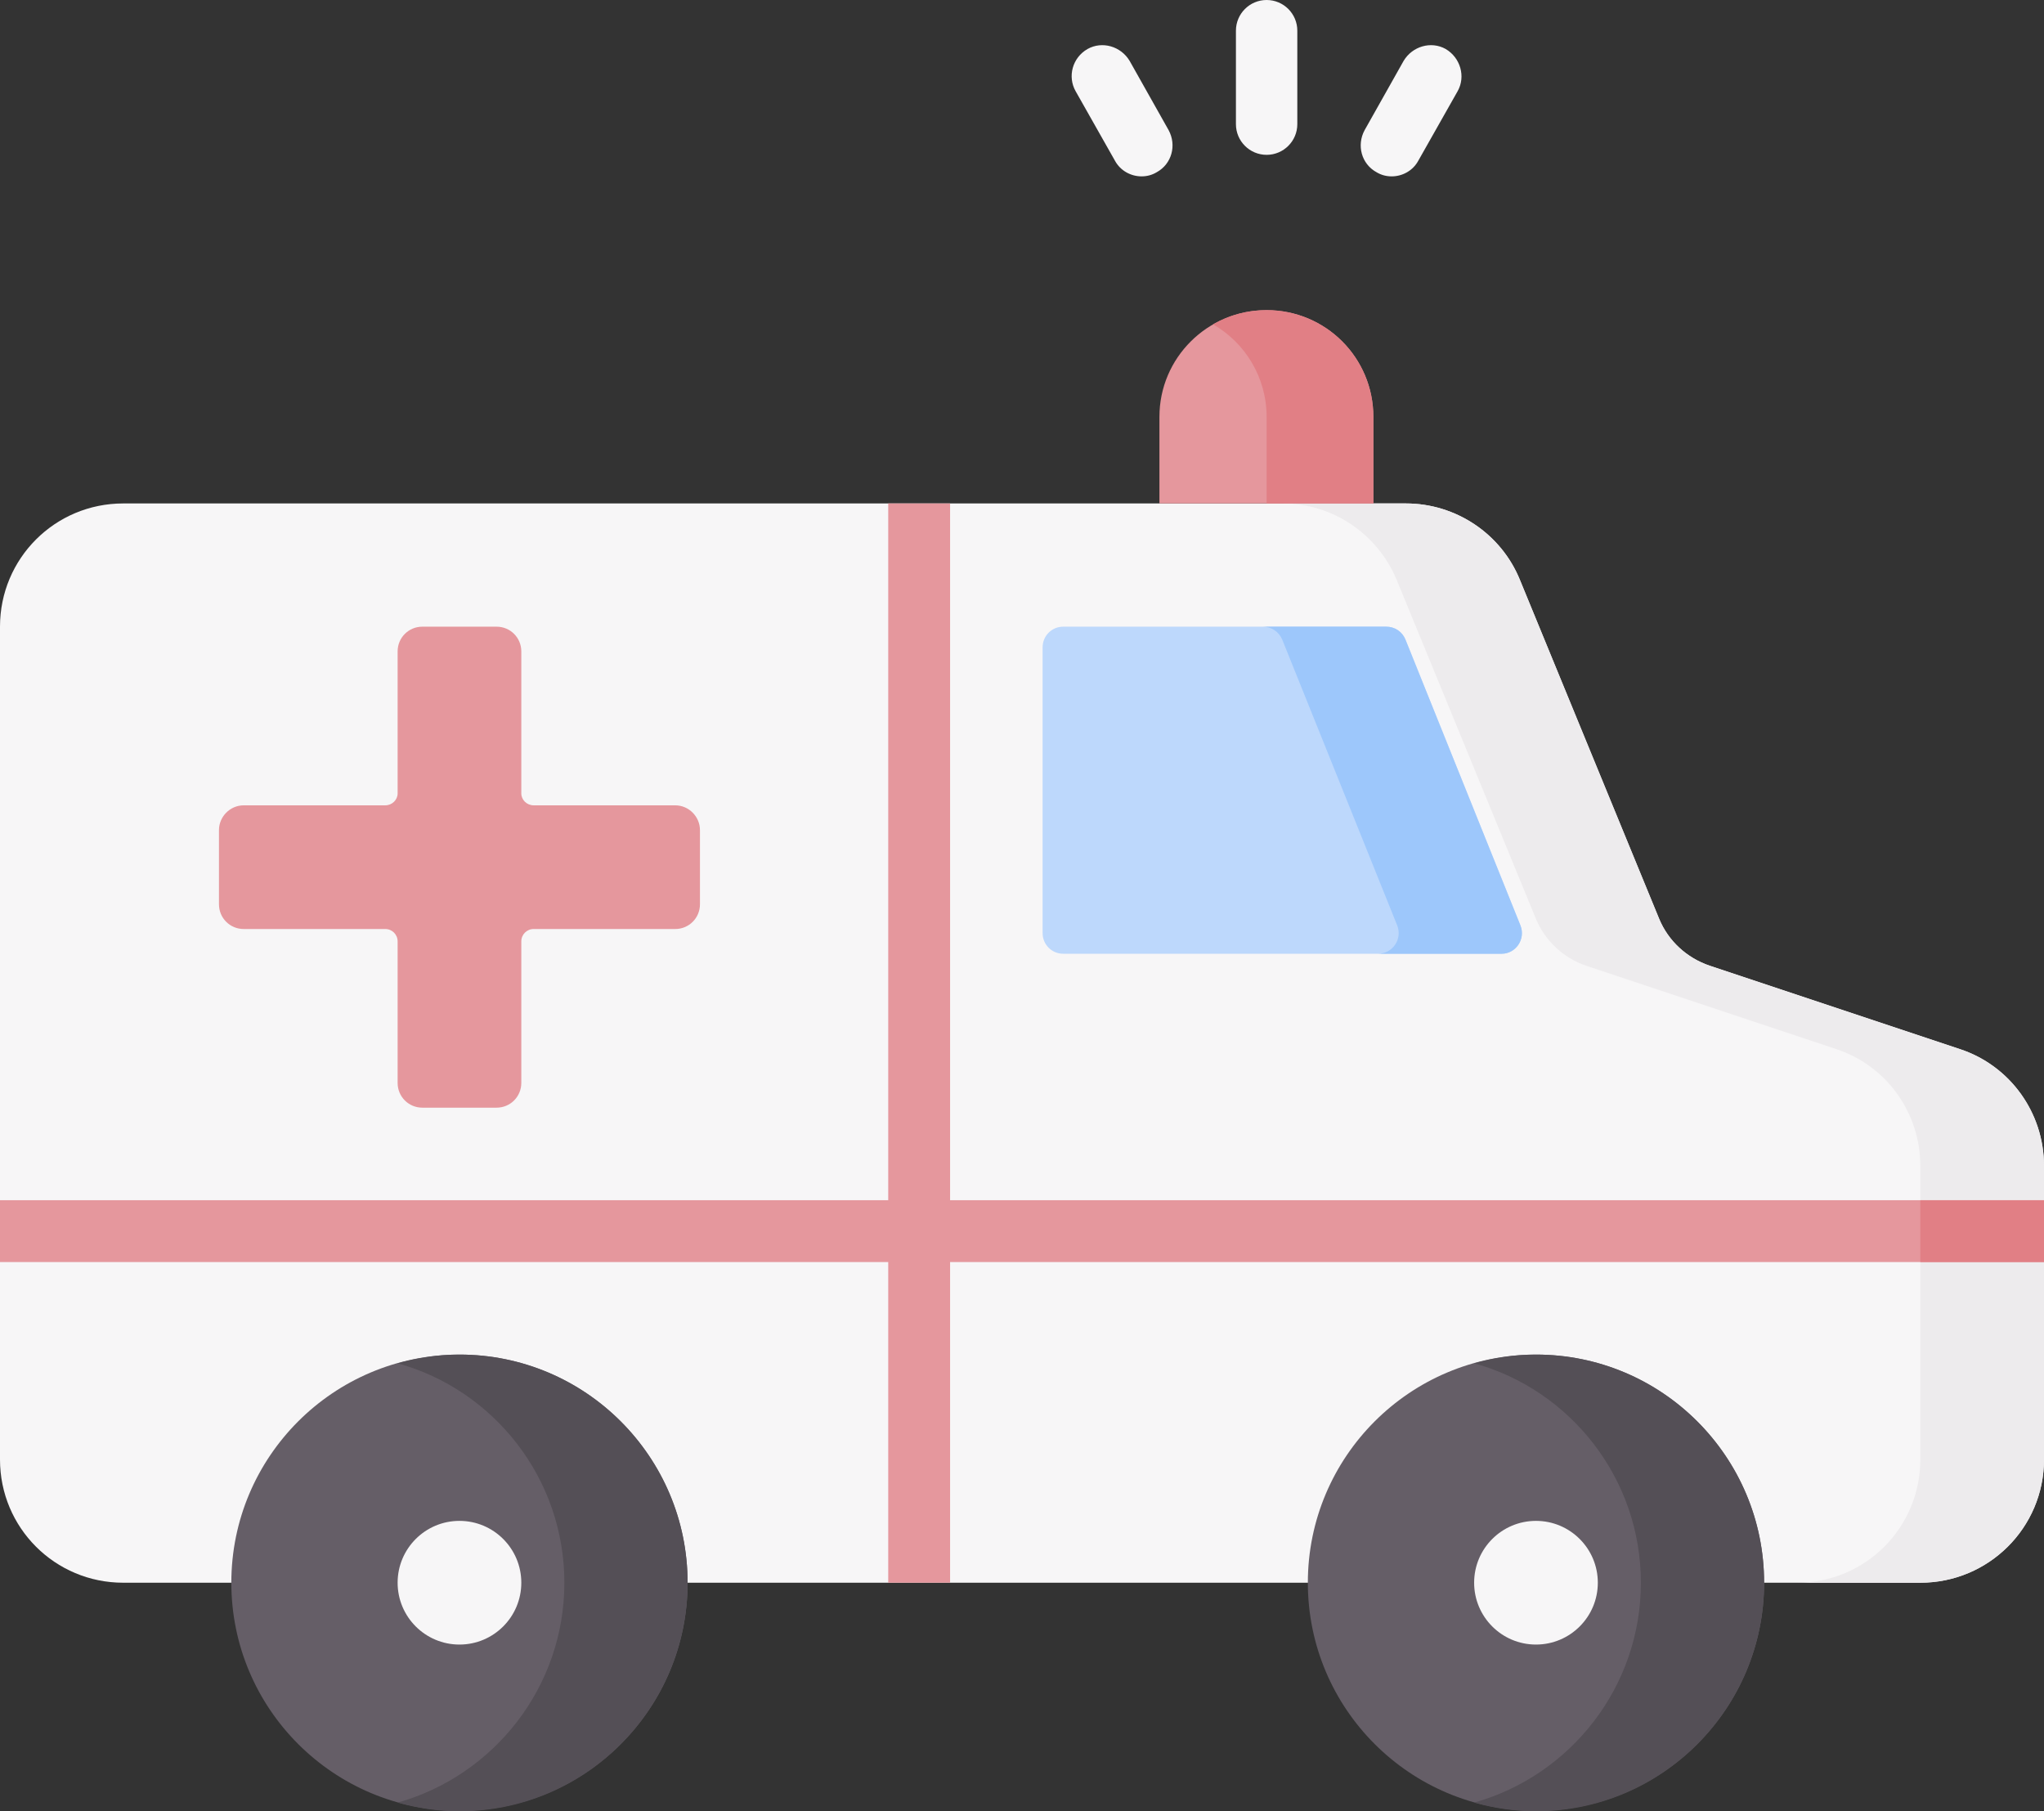
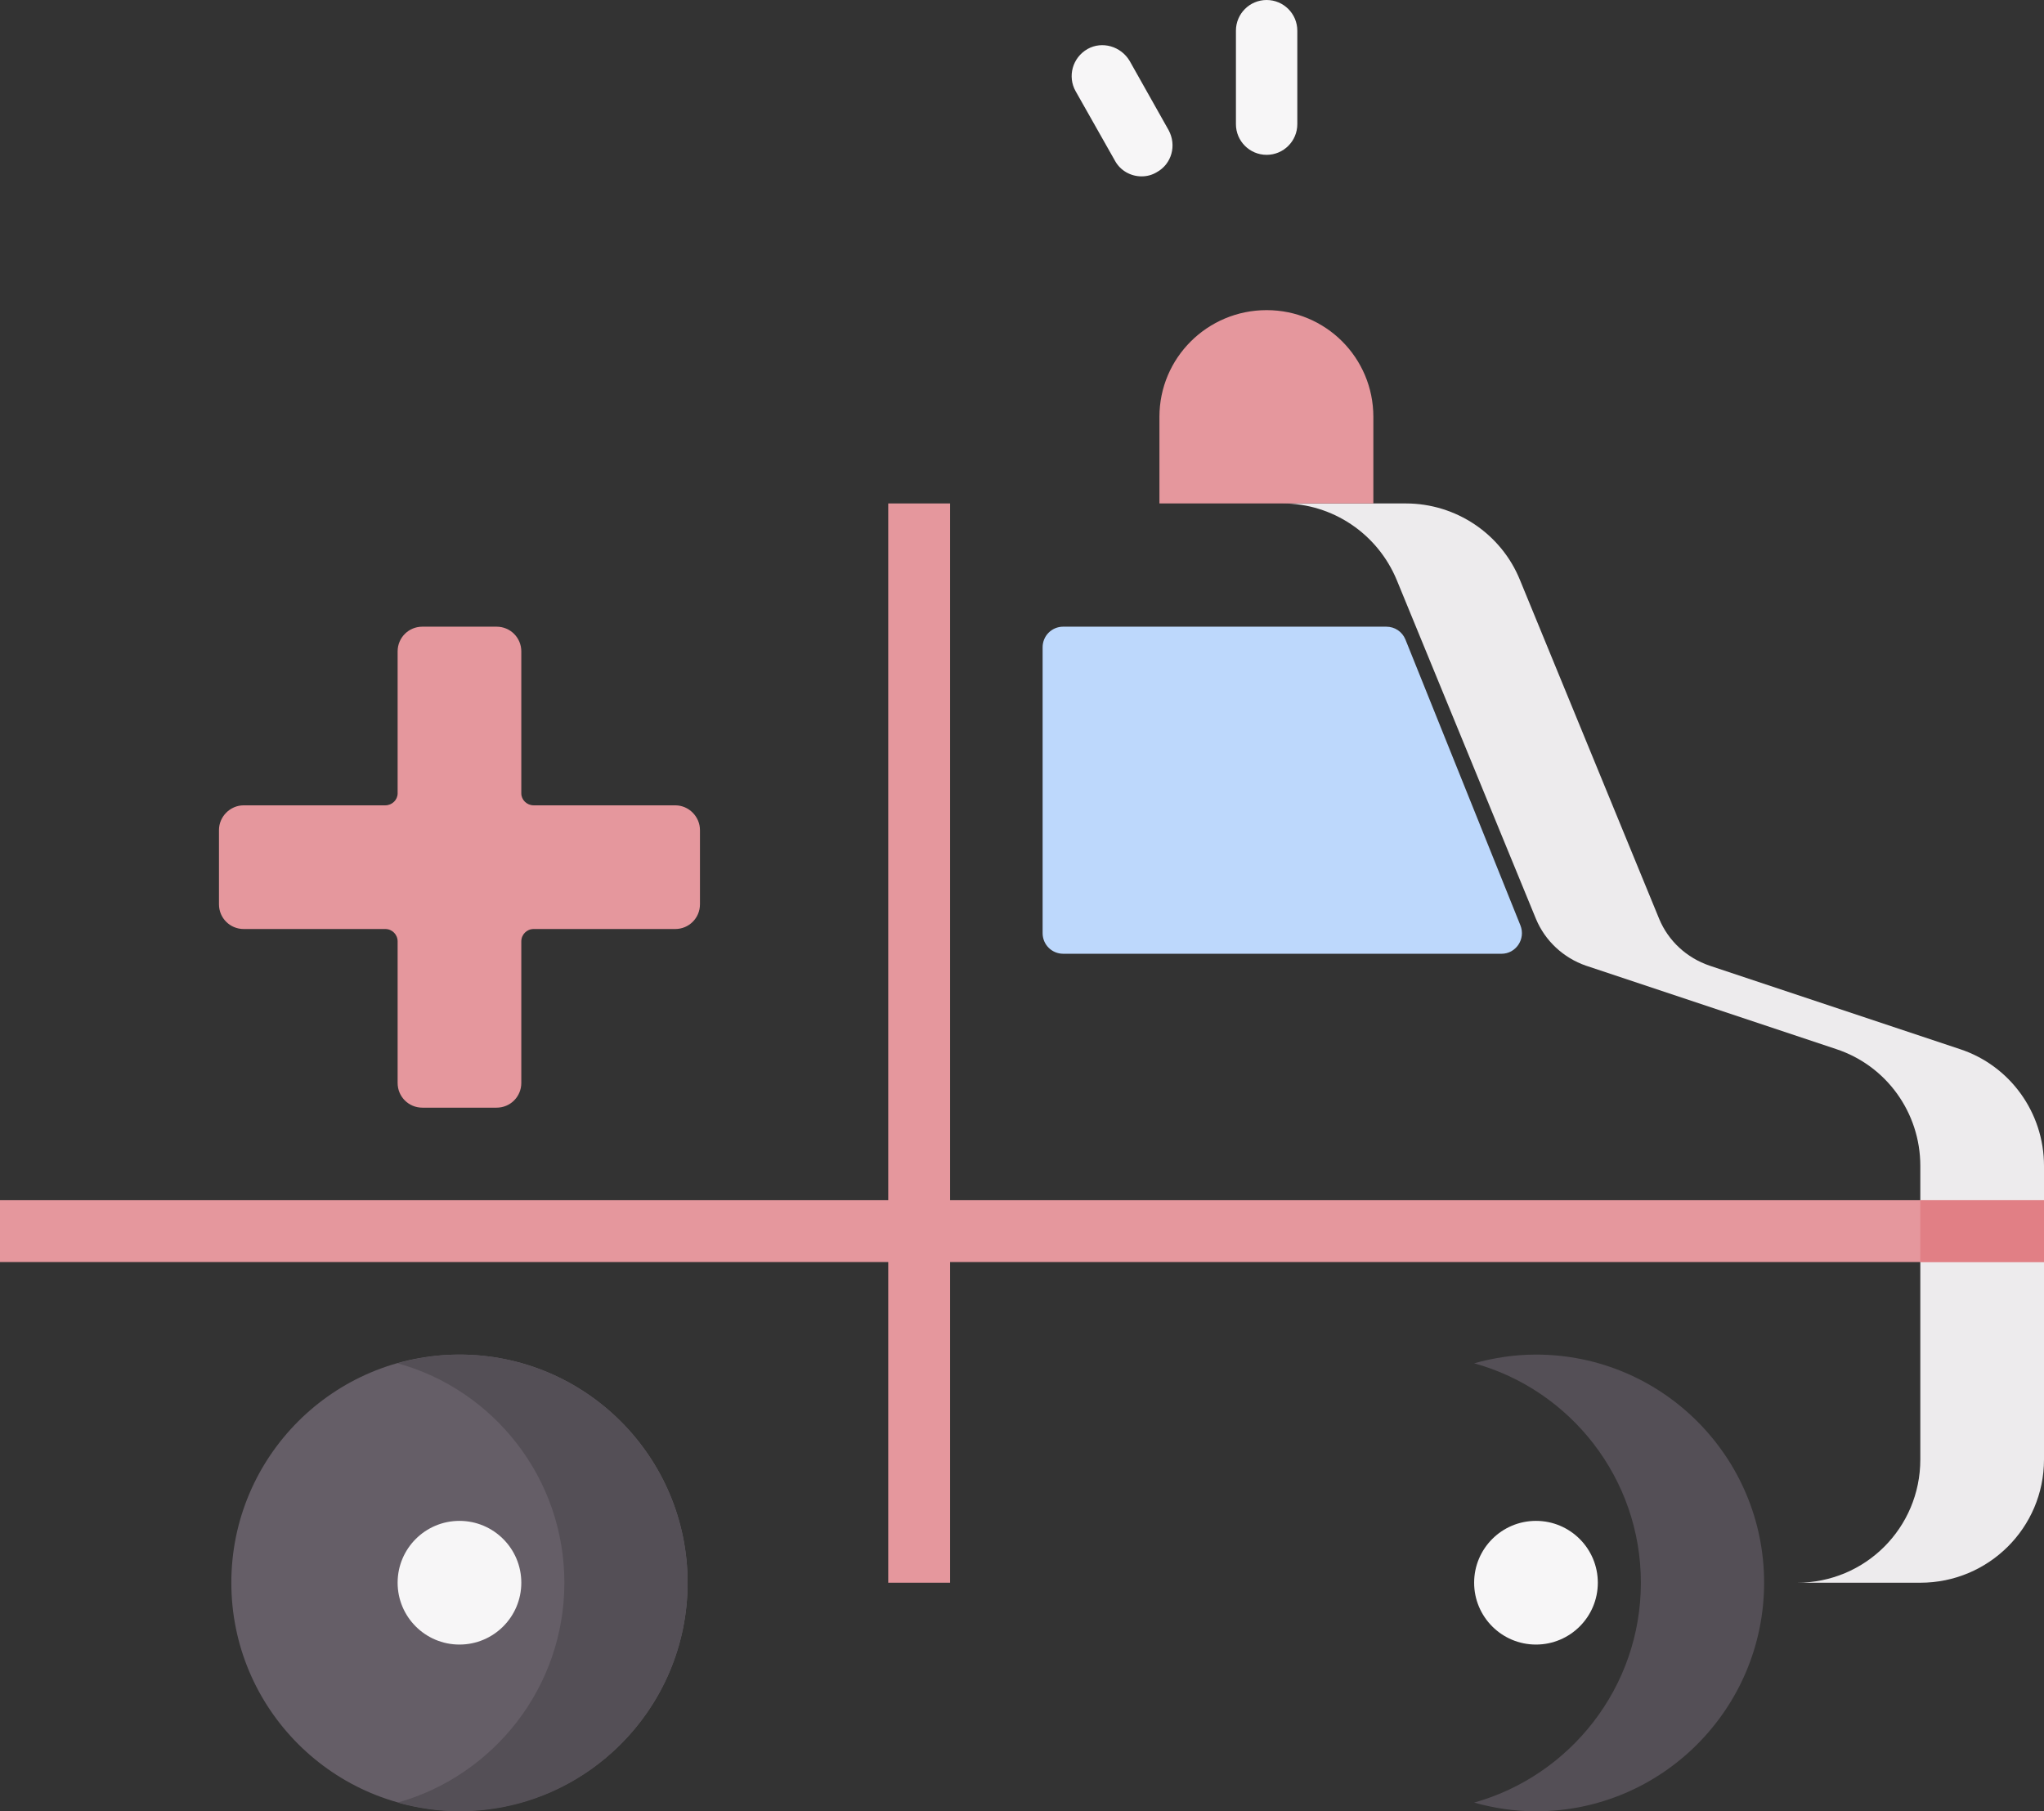
<svg xmlns="http://www.w3.org/2000/svg" viewBox="1036.971 -4311.413 44.62 39.54">
  <rect x="1036.971" y="-4311.413" width="44.62" height="39.54" fill="#333333" stroke="none" />
  <g transform="matrix(1, 0, 0, 1, -192.439, -11.013)">
-     <path d="m1265.63,-4280.34l-3.04,-7.4c-0.41,-1.01 -1.4,-1.67 -2.49,-1.67l-28,0c-1.49,0 -2.69,1.2 -2.69,2.69l0,18.18c0,1.49 1.2,2.69 2.69,2.69l39.23,0c1.49,0 2.7,-1.2 2.7,-2.69l0,-6.41c0,-1.16 -0.74,-2.19 -1.84,-2.55l-5.46,-1.82c-0.5,-0.17 -0.9,-0.54 -1.1,-1.02l0,0z" fill="#F7F6F7" />
    <path d="m1272.19,-4277.5l-5.46,-1.82c-0.5,-0.17 -0.9,-0.54 -1.1,-1.02l-3.04,-7.4c-0.41,-1.01 -1.4,-1.67 -2.49,-1.67l-2.69,0c1.09,0 2.07,0.66 2.49,1.67l3.04,7.4c0.2,0.48 0.6,0.85 1.09,1.02l5.46,1.82c1.1,0.36 1.84,1.39 1.84,2.55l0,6.41c0,1.49 -1.2,2.69 -2.69,2.69l2.69,0c1.49,0 2.7,-1.2 2.7,-2.69l0,-6.41c0,-1.16 -0.74,-2.19 -1.84,-2.55z" fill="#EDEBED" />
    <path d="m1252.17,-4280.03l0,-6.24c0,-0.25 0.2,-0.45 0.45,-0.45l7.05,0c0.19,0 0.35,0.11 0.42,0.28l2.51,6.24c0.12,0.3 -0.1,0.62 -0.41,0.62l-9.57,0c-0.25,0 -0.45,-0.2 -0.45,-0.45z" fill="#BDD8FC" />
-     <path d="m1262.6,-4280.2l-2.51,-6.24c-0.07,-0.17 -0.23,-0.28 -0.42,-0.28l-2.69,0c0.18,0 0.35,0.11 0.42,0.28l2.51,6.24c0.12,0.3 -0.1,0.62 -0.42,0.62l2.7,0c0.31,0 0.53,-0.32 0.41,-0.62l0,0z" fill="#9DC7FB" />
    <g>
      <path d="m1229.41,-4274.2l44.62,0l0,1.35l-44.62,0l0,-1.35z" fill="#E5979D" />
    </g>
    <path d="m1271.33,-4274.2l2.7,0l0,1.35l-2.7,0l0,-1.35z" fill="#E17F85" />
    <g>
      <path d="m1248.8,-4289.41l1.35,0l0,23.56l-1.35,0l0,-23.56z" fill="#E5979D" />
    </g>
    <path d="m1259.39,-4289.41l-4.67,0l0,-1.89c0,-1.29 1.05,-2.33 2.34,-2.33s2.33,1.04 2.33,2.33l0,1.89l0,0z" fill="#E5979D" />
-     <path d="m1257.06,-4293.63c-0.43,0 -0.82,0.11 -1.17,0.31c0.7,0.4 1.17,1.16 1.17,2.02l0,1.89l2.33,0l0,-1.89c0,-1.29 -1.04,-2.33 -2.33,-2.33z" fill="#E17F85" />
    <g>
-       <circle cx="1262.94" cy="-4265.85" fill="#655E67" r="4.98" />
      <path d="m1262.94,-4270.83c-0.47,0 -0.92,0.07 -1.35,0.19c2.1,0.58 3.64,2.51 3.64,4.79s-1.54,4.21 -3.64,4.8c0.43,0.12 0.88,0.19 1.35,0.19c2.75,0 4.98,-2.24 4.98,-4.99s-2.23,-4.98 -4.98,-4.98l0,0z" fill="#544F56" />
      <circle cx="1262.94" cy="-4265.85" fill="#F7F6F7" r="1.35" />
    </g>
    <g>
      <circle cx="1239.44" cy="-4265.85" fill="#655E67" r="4.98" />
      <path d="m1239.44,-4270.83c-0.47,0 -0.92,0.07 -1.35,0.19c2.1,0.58 3.64,2.51 3.64,4.79s-1.54,4.21 -3.64,4.8c0.43,0.12 0.88,0.19 1.35,0.19c2.75,0 4.98,-2.24 4.98,-4.99s-2.23,-4.98 -4.98,-4.98l0,0z" fill="#544F56" />
      <circle cx="1239.44" cy="-4265.85" fill="#F7F6F7" r="1.35" />
    </g>
    <g>
      <g>
        <path d="m1257.06,-4297.02c-0.37,0 -0.67,-0.3 -0.67,-0.67l0,-2.04c0,-0.37 0.3,-0.67 0.67,-0.67s0.67,0.3 0.67,0.67l0,2.04c0,0.37 -0.3,0.67 -0.67,0.67z" fill="#F7F6F7" />
      </g>
      <g>
-         <path d="m1259.79,-4296.55c-0.12,0 -0.23,-0.03 -0.33,-0.09c-0.33,-0.18 -0.44,-0.59 -0.26,-0.92l0.85,-1.51c0.19,-0.32 0.6,-0.44 0.92,-0.26c0.32,0.19 0.44,0.6 0.26,0.92l-0.86,1.52c-0.12,0.22 -0.35,0.34 -0.58,0.34z" fill="#F7F6F7" />
-       </g>
+         </g>
      <g>
        <path d="m1254.33,-4296.55c-0.23,0 -0.46,-0.12 -0.58,-0.34l-0.86,-1.52c-0.18,-0.32 -0.07,-0.73 0.26,-0.92c0.32,-0.18 0.73,-0.06 0.92,0.26l0.85,1.51c0.18,0.33 0.07,0.74 -0.26,0.92c-0.1,0.06 -0.21,0.09 -0.33,0.09z" fill="#F7F6F7" />
      </g>
    </g>
    <path d="m1244.15,-4282.82l-3.09,0c-0.15,0 -0.27,-0.12 -0.27,-0.26l0,-3.1c0,-0.3 -0.24,-0.54 -0.54,-0.54l-1.62,0c-0.3,0 -0.54,0.24 -0.54,0.54l0,3.1c0,0.14 -0.12,0.26 -0.27,0.26l-3.09,0c-0.3,0 -0.54,0.25 -0.54,0.54l0,1.62c0,0.3 0.24,0.54 0.54,0.54l3.09,0c0.15,0 0.27,0.12 0.27,0.27l0,3.09c0,0.3 0.24,0.54 0.54,0.54l1.62,0c0.3,0 0.54,-0.24 0.54,-0.54l0,-3.09c0,-0.15 0.12,-0.27 0.27,-0.27l3.09,0c0.3,0 0.54,-0.24 0.54,-0.54l0,-1.62c0,-0.29 -0.24,-0.54 -0.54,-0.54z" fill="#E5979D" />
  </g>
</svg>